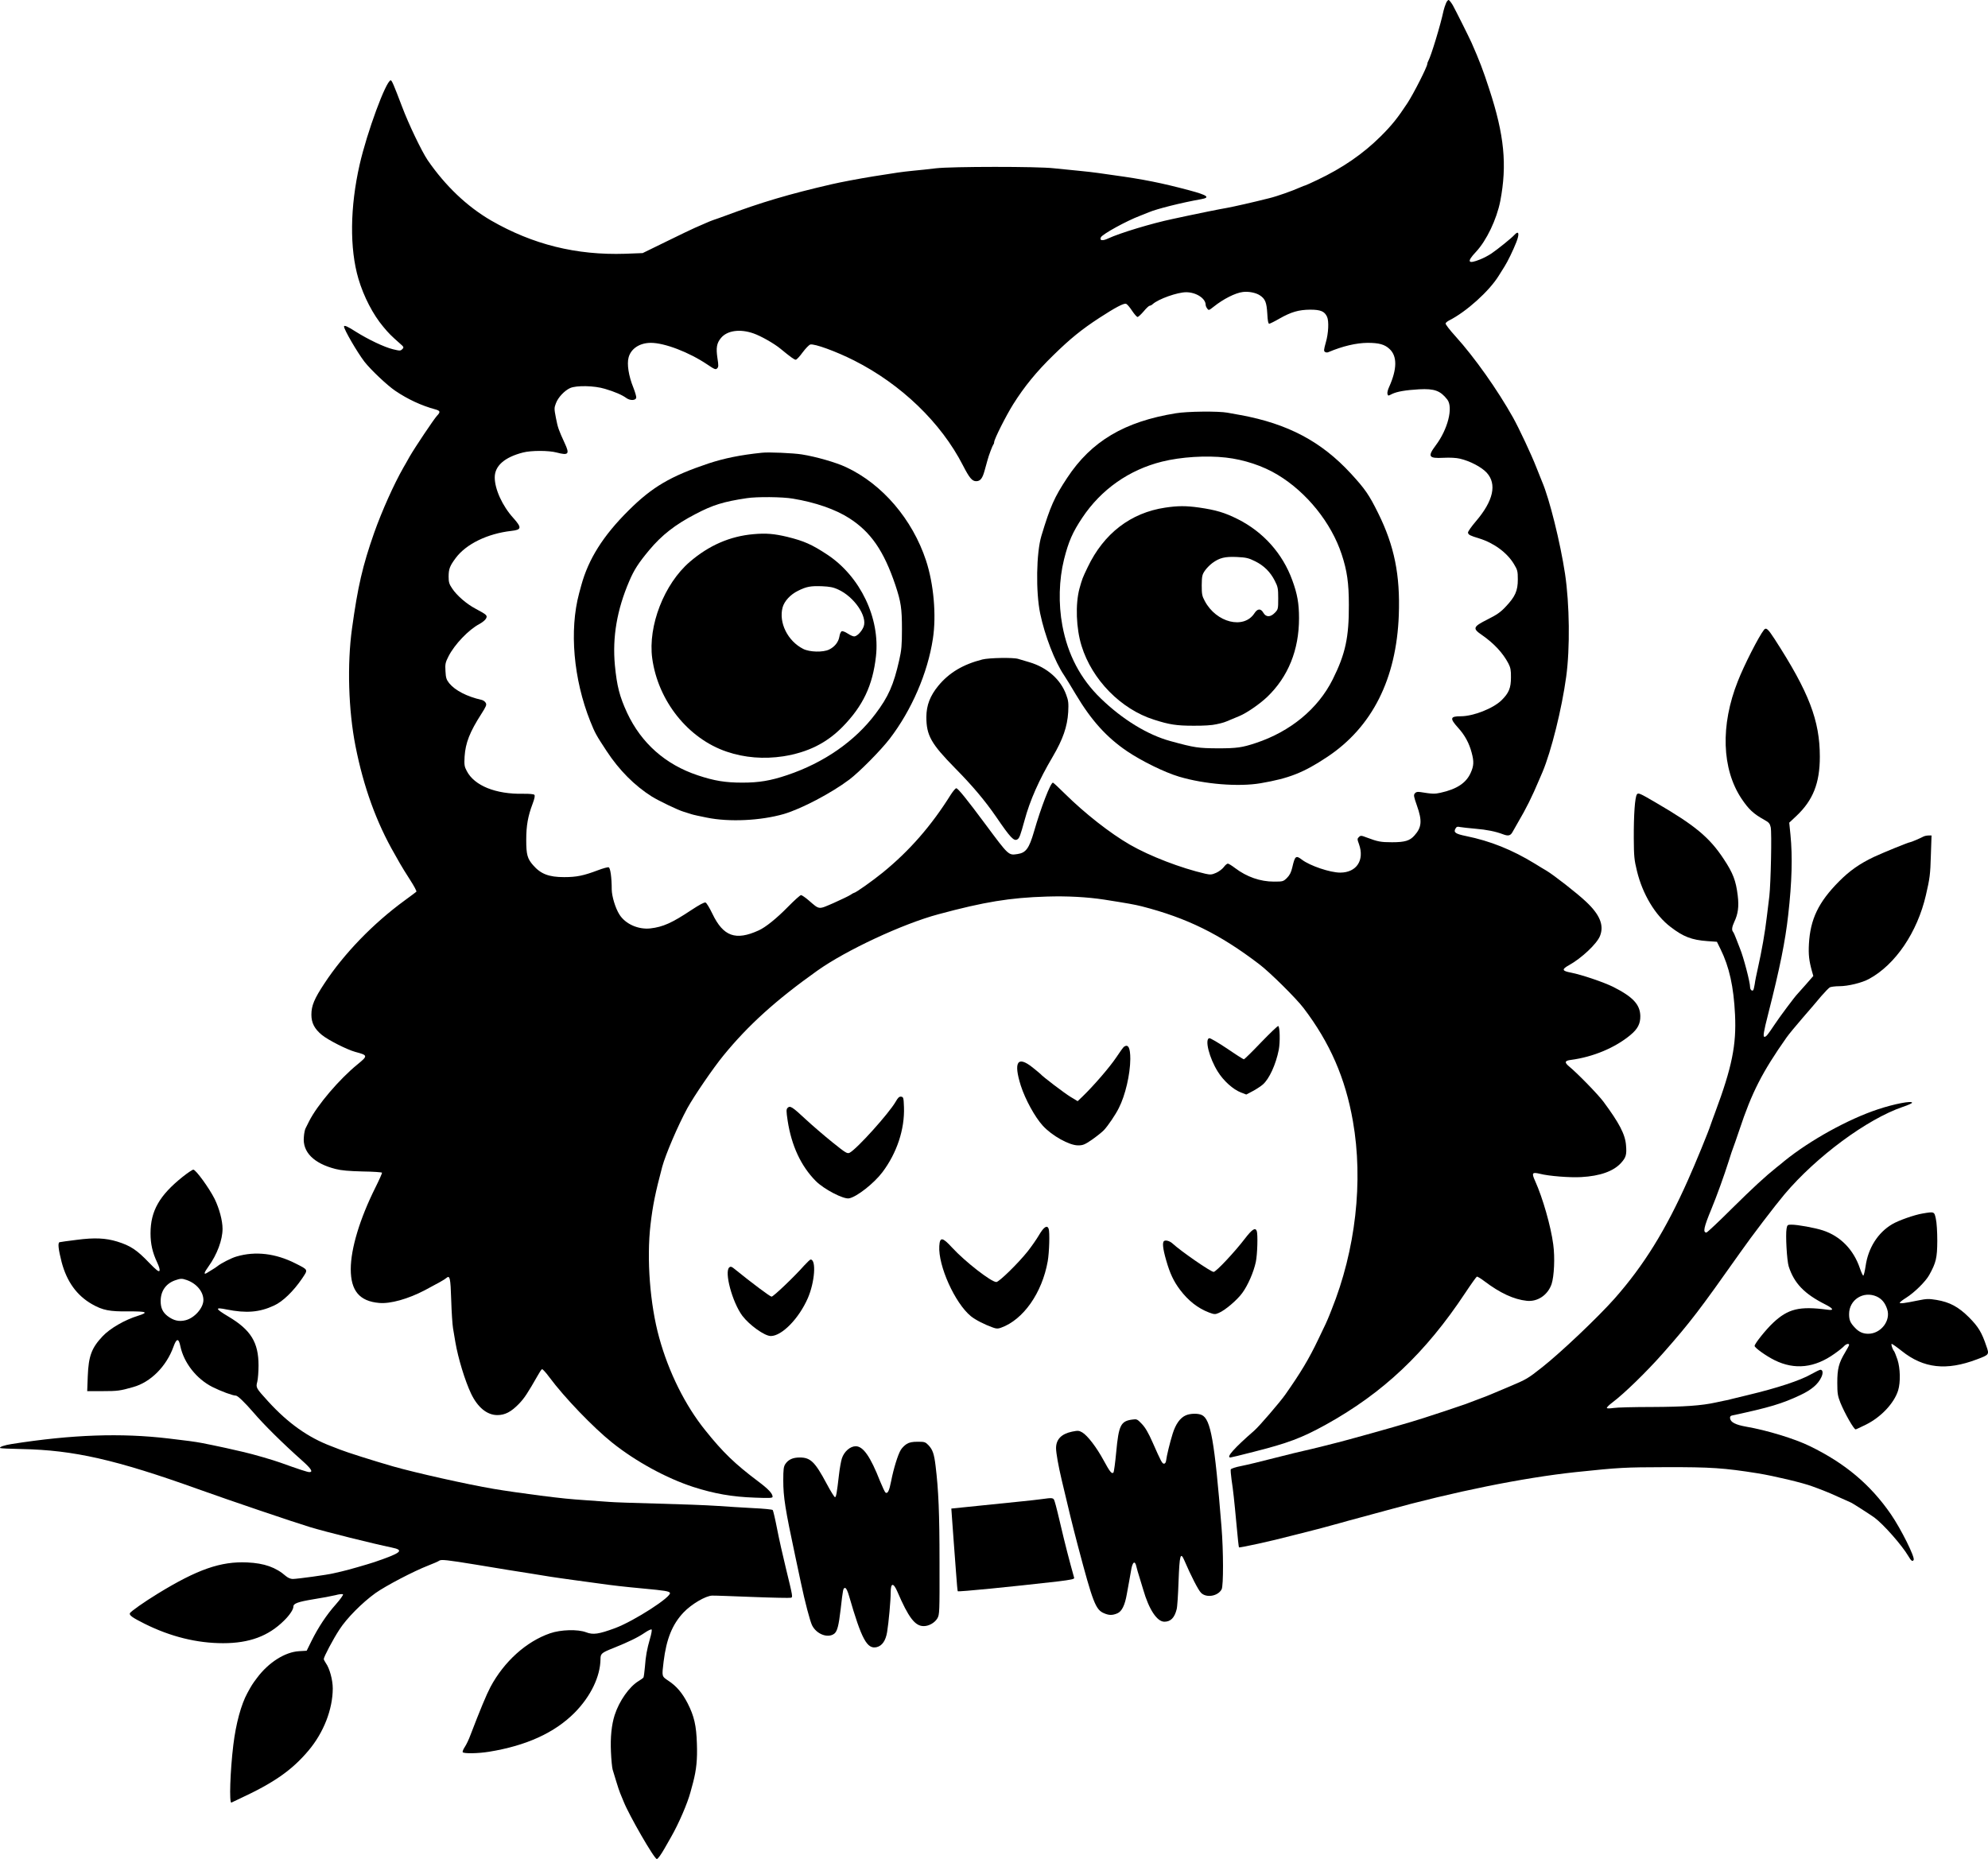
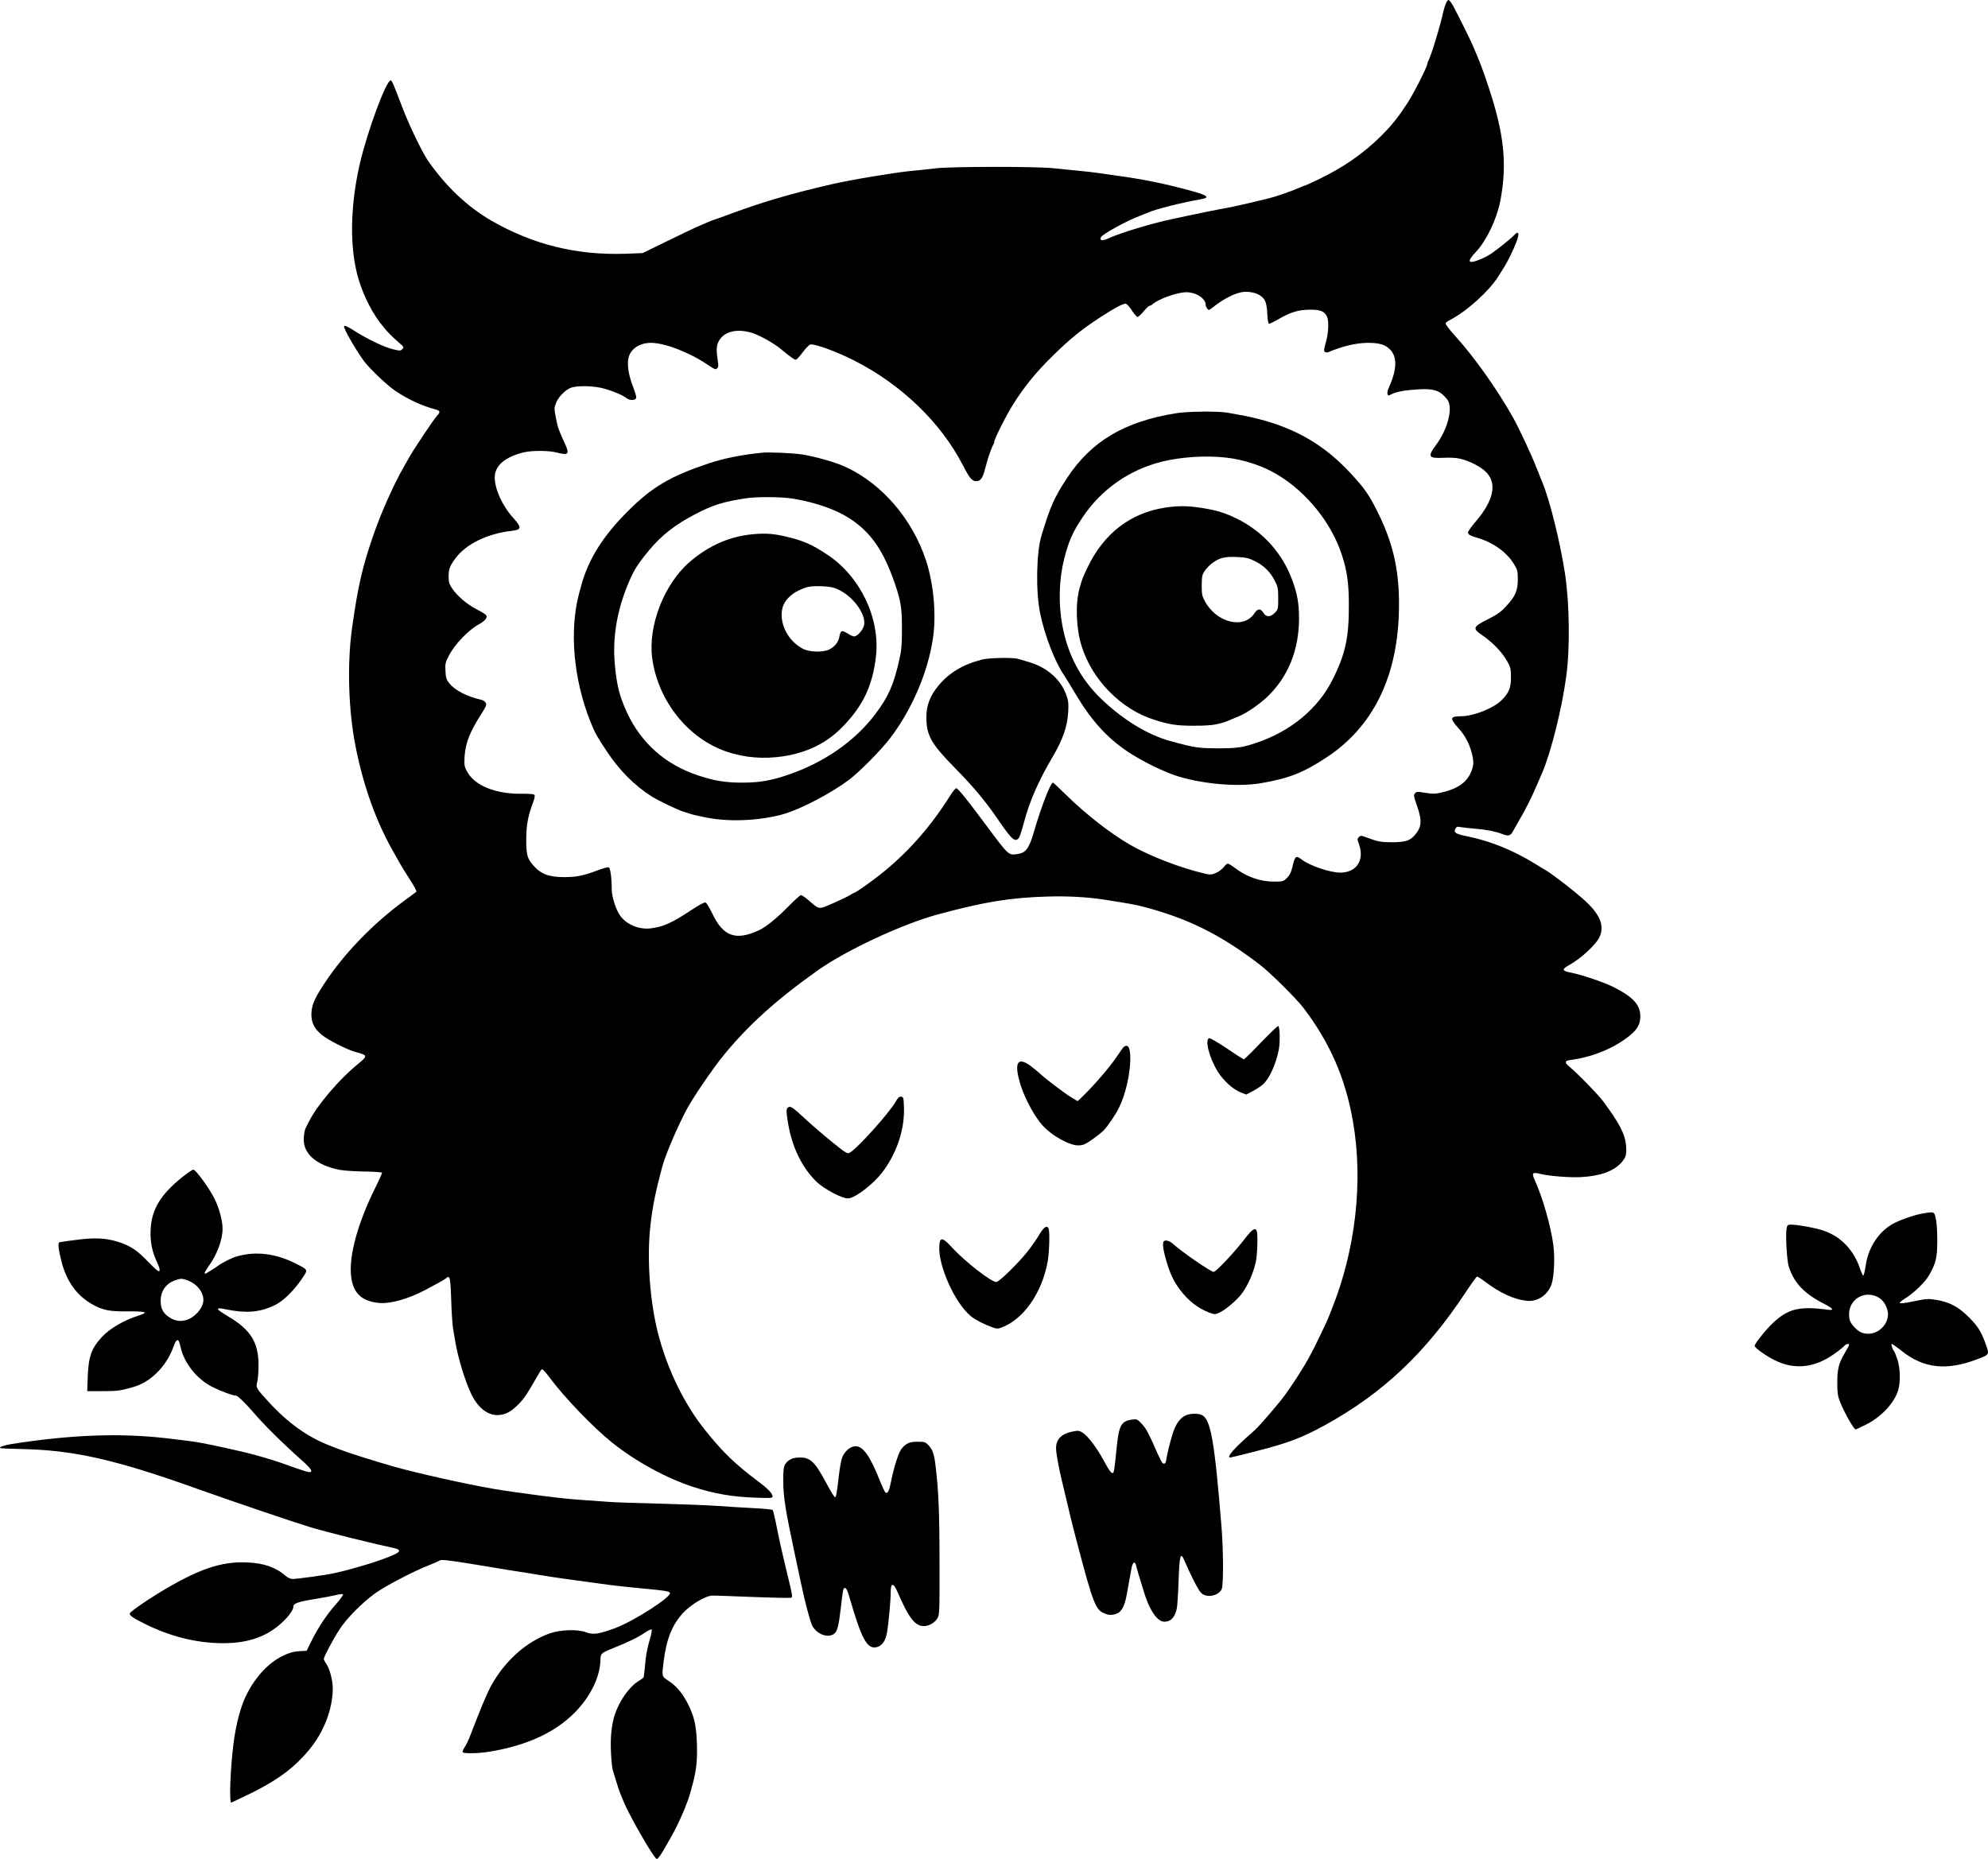
<svg xmlns="http://www.w3.org/2000/svg" version="1.0" width="1767.309pt" height="1652.819pt" viewBox="0 0 1767.309 1652.819" preserveAspectRatio="xMidYMid meet">
  <g transform="translate(-116.179,1818.819) scale(0.1,-0.1)" fill="#000000" stroke="none">
    <path d="M14016 18158 c-8 -19 -17 -47 -21 -64 -27 -128 -111 -403 -135 -446 -6 -10 -10 -23 -10 -29 0 -24 -121 -263 -176 -347 -86 -131 -139 -198 -239 -297 -156 -155 -341 -282 -561 -386 -56 -27 -105 -49 -108 -49 -4 0 -25 -9 -49 -19 -64 -29 -205 -79 -272 -95 -146 -37 -315 -75 -375 -86 -61 -10 -271 -53 -350 -70 -19 -4 -80 -17 -135 -29 -186 -39 -469 -125 -572 -173 -50 -24 -79 -19 -64 11 16 29 227 145 346 190 33 13 69 27 80 32 70 30 289 85 464 116 85 15 60 35 -104 79 -244 65 -407 98 -670 134 -44 6 -107 15 -140 20 -33 5 -112 14 -175 20 -63 6 -162 16 -220 22 -142 17 -910 16 -1047 0 -57 -7 -149 -17 -205 -22 -106 -11 -134 -15 -353 -50 -129 -21 -293 -52 -370 -70 -381 -88 -626 -161 -945 -280 -47 -17 -96 -35 -110 -39 -14 -5 -47 -18 -75 -31 -27 -12 -66 -29 -85 -37 -19 -8 -132 -62 -250 -120 l-215 -105 -155 -6 c-436 -14 -821 82 -1193 296 -213 124 -406 307 -564 537 -53 79 -168 318 -227 475 -73 192 -91 235 -101 234 -42 -4 -211 -463 -276 -749 -86 -378 -90 -746 -11 -1015 47 -159 130 -319 221 -427 48 -58 69 -79 146 -147 38 -33 39 -36 23 -52 -16 -16 -21 -16 -83 -1 -78 19 -220 87 -330 156 -71 46 -105 61 -105 46 0 -27 117 -228 181 -312 56 -72 203 -211 274 -259 112 -76 235 -133 358 -166 43 -12 46 -23 13 -57 -29 -32 -195 -280 -243 -363 -19 -35 -44 -78 -55 -97 -85 -149 -190 -383 -260 -580 -103 -294 -145 -475 -197 -851 -44 -318 -32 -726 31 -1045 71 -361 186 -680 348 -960 12 -22 34 -60 48 -85 14 -25 54 -90 89 -144 35 -54 61 -102 56 -106 -4 -4 -51 -39 -103 -77 -281 -205 -540 -473 -714 -738 -90 -136 -116 -198 -116 -278 0 -73 27 -126 94 -181 57 -46 223 -130 296 -150 113 -30 114 -34 20 -111 -162 -132 -357 -361 -430 -505 -12 -25 -27 -54 -32 -64 -6 -11 -13 -45 -15 -77 -13 -133 88 -235 282 -284 50 -13 118 -19 240 -22 93 -1 171 -7 173 -11 1 -5 -25 -64 -58 -130 -140 -280 -220 -546 -220 -728 0 -192 78 -285 253 -300 98 -9 257 35 407 114 117 62 175 94 190 108 31 27 37 1 43 -196 3 -107 11 -220 16 -250 5 -30 15 -86 21 -125 25 -145 85 -341 139 -456 59 -124 143 -192 234 -192 69 0 123 29 192 100 49 51 77 94 169 255 14 26 30 50 36 53 5 3 35 -30 66 -72 131 -177 388 -445 558 -581 209 -167 481 -316 721 -394 187 -60 345 -88 548 -95 131 -5 157 -4 157 8 0 28 -37 68 -125 134 -209 157 -316 260 -472 455 -179 221 -327 519 -411 825 -82 295 -113 702 -77 1007 20 170 42 279 104 513 30 110 138 363 223 520 60 109 230 358 322 470 219 268 465 491 832 752 255 182 761 418 1079 503 408 110 635 147 961 157 183 6 361 -4 512 -27 215 -34 266 -43 335 -60 400 -103 692 -246 1044 -515 93 -70 330 -305 394 -390 234 -308 371 -622 438 -1005 94 -534 24 -1146 -190 -1677 -5 -13 -13 -34 -19 -48 -22 -54 -31 -75 -99 -215 -84 -176 -157 -297 -294 -492 -48 -68 -232 -282 -275 -319 -179 -156 -253 -239 -212 -239 5 0 97 22 205 50 308 78 427 123 640 240 512 283 889 639 1244 1175 51 77 97 141 102 143 4 2 35 -16 66 -40 140 -106 263 -163 378 -175 96 -10 186 51 220 148 23 70 31 236 15 353 -21 161 -94 416 -161 564 -33 73 -27 81 44 64 77 -20 267 -35 365 -29 168 9 288 52 355 126 44 49 51 74 44 156 -7 98 -61 200 -202 390 -49 65 -229 250 -302 310 -46 38 -42 53 15 60 196 26 393 108 529 222 64 53 88 100 87 168 -2 102 -65 170 -241 259 -85 42 -279 108 -376 127 -80 15 -84 29 -17 66 112 62 250 192 276 261 37 94 -2 189 -125 304 -78 74 -286 236 -351 275 -19 11 -66 39 -104 63 -201 123 -395 201 -611 245 -93 19 -113 32 -95 65 10 18 17 21 43 15 18 -3 79 -10 137 -15 98 -8 177 -24 243 -49 47 -18 67 -13 85 20 9 17 32 56 50 88 68 115 123 224 188 379 8 17 20 47 28 65 78 185 172 562 211 848 35 254 30 645 -10 914 -42 279 -139 669 -204 820 -5 11 -28 70 -52 130 -42 108 -151 341 -206 440 -139 248 -342 535 -511 722 -52 57 -92 109 -89 116 2 7 17 19 33 27 152 77 355 260 439 396 17 26 40 64 52 83 27 42 77 145 104 214 31 78 23 110 -17 66 -25 -28 -148 -127 -204 -165 -25 -17 -69 -40 -99 -52 -111 -45 -123 -23 -38 67 94 100 184 289 216 451 62 323 36 588 -98 996 -54 167 -89 258 -158 414 -24 53 -137 279 -165 330 -14 24 -31 46 -37 48 -6 2 -18 -12 -25 -30z m-1655 -2595 c49 -32 61 -63 67 -165 3 -60 8 -88 17 -88 6 0 47 20 90 45 106 60 171 79 275 80 92 0 127 -15 149 -63 18 -38 13 -148 -11 -229 -18 -64 -19 -76 -7 -84 8 -5 21 -6 29 -2 128 54 248 82 349 83 102 0 153 -14 196 -55 69 -64 67 -179 -4 -337 -12 -25 -18 -53 -15 -62 7 -19 4 -19 42 0 44 21 120 34 240 41 136 7 188 -12 250 -91 54 -70 5 -265 -103 -408 -74 -99 -63 -117 69 -110 57 3 115 0 147 -8 87 -20 191 -74 237 -124 93 -101 60 -251 -96 -433 -40 -47 -72 -92 -70 -101 4 -19 18 -26 100 -51 130 -40 248 -127 308 -227 32 -53 35 -64 35 -138 0 -100 -23 -152 -106 -240 -45 -49 -79 -73 -163 -115 -131 -66 -136 -80 -48 -140 107 -75 184 -158 233 -251 19 -37 24 -60 23 -125 0 -94 -19 -139 -84 -203 -75 -73 -251 -142 -362 -142 -95 0 -100 -18 -24 -102 60 -66 99 -138 121 -223 21 -78 19 -116 -9 -178 -40 -90 -123 -145 -268 -177 -52 -12 -74 -11 -179 6 -26 4 -39 1 -49 -11 -13 -15 -10 -29 18 -109 48 -135 43 -194 -22 -266 -41 -47 -86 -60 -199 -60 -101 0 -126 5 -225 42 -49 19 -55 19 -70 4 -15 -14 -15 -20 1 -63 51 -143 -22 -253 -167 -253 -90 0 -269 61 -339 114 -55 42 -63 36 -87 -68 -10 -43 -23 -69 -47 -93 -33 -32 -36 -33 -117 -33 -121 0 -241 42 -344 120 -29 22 -58 40 -65 40 -7 0 -24 -14 -36 -31 -13 -17 -43 -40 -68 -51 -39 -17 -51 -18 -96 -8 -217 50 -493 156 -670 258 -177 102 -403 280 -576 451 -56 56 -105 101 -109 101 -21 0 -107 -223 -168 -435 -44 -151 -72 -189 -147 -200 -80 -12 -77 -15 -285 265 -165 222 -244 320 -259 320 -7 0 -29 -26 -49 -57 -173 -277 -367 -499 -604 -692 -91 -74 -242 -181 -256 -181 -3 0 -18 -8 -32 -18 -15 -10 -82 -42 -149 -72 -139 -60 -123 -62 -223 24 -29 25 -60 46 -67 46 -8 0 -60 -47 -116 -104 -101 -103 -200 -183 -261 -210 -204 -93 -314 -54 -411 148 -25 52 -52 97 -61 100 -11 4 -55 -20 -128 -68 -170 -113 -250 -149 -362 -162 -109 -12 -224 40 -276 124 -36 57 -67 161 -68 222 0 105 -12 192 -27 197 -8 3 -51 -9 -96 -26 -127 -48 -189 -61 -300 -61 -137 0 -208 28 -276 106 -51 58 -61 94 -61 225 0 127 15 211 57 322 18 48 22 72 15 79 -6 6 -48 10 -99 9 -244 -5 -435 72 -502 203 -21 39 -23 55 -19 128 8 121 45 217 149 379 42 66 49 81 39 98 -6 12 -23 24 -38 27 -129 29 -235 84 -287 148 -25 32 -30 48 -33 107 -4 63 -1 77 27 132 54 106 179 237 276 288 24 13 50 34 57 47 15 28 9 34 -92 88 -80 42 -168 118 -209 181 -26 38 -31 56 -31 104 0 69 11 96 63 166 93 125 283 217 494 241 93 10 95 29 18 115 -97 107 -165 256 -165 361 0 102 87 179 251 221 73 19 228 19 299 0 106 -28 118 -15 72 83 -55 120 -61 137 -78 224 -16 82 -16 90 0 131 19 52 76 112 126 135 56 25 216 22 310 -7 85 -25 153 -54 192 -83 33 -23 81 -21 86 4 2 9 -10 50 -26 91 -42 103 -58 209 -42 267 21 79 99 130 198 130 122 0 339 -83 501 -192 65 -44 75 -48 88 -35 13 12 13 26 3 90 -14 93 -7 134 31 180 55 67 169 83 289 41 66 -23 183 -89 241 -137 90 -74 122 -97 135 -97 8 0 35 29 61 65 27 36 57 67 68 70 35 10 230 -61 390 -142 418 -211 773 -553 967 -932 58 -113 82 -141 118 -141 37 0 56 25 75 95 9 33 20 74 25 90 12 46 46 134 53 142 4 3 7 13 7 21 0 25 105 234 169 336 98 156 207 290 357 436 149 146 251 229 409 332 140 91 218 133 238 125 9 -3 33 -31 53 -62 20 -30 42 -55 49 -55 6 0 31 23 54 50 23 28 47 50 53 50 6 0 19 6 27 14 51 46 220 106 298 106 88 0 173 -55 173 -112 0 -8 6 -23 14 -33 13 -18 15 -17 57 16 86 69 193 123 259 131 50 7 116 -6 151 -29z" />
    <path d="M11615 14514 c-457 -74 -751 -248 -966 -574 -115 -174 -150 -254 -229 -515 -46 -151 -51 -501 -11 -692 41 -197 131 -429 212 -548 15 -22 61 -97 103 -168 140 -235 275 -384 459 -509 130 -87 330 -186 461 -225 224 -67 529 -92 726 -58 252 43 381 94 590 233 400 265 616 694 637 1262 13 357 -40 616 -183 905 -81 164 -117 216 -244 354 -262 284 -560 442 -980 519 -30 6 -82 15 -116 21 -80 15 -359 12 -459 -5z m445 -394 c161 -18 330 -74 460 -153 258 -155 477 -427 569 -707 48 -145 64 -255 64 -450 1 -288 -30 -435 -144 -663 -130 -260 -375 -463 -684 -565 -120 -40 -168 -47 -335 -47 -175 1 -207 5 -422 64 -203 55 -427 192 -621 380 -180 174 -293 389 -341 648 -36 193 -30 407 15 588 40 159 76 241 162 370 168 252 416 426 709 499 169 42 392 56 568 36z" />
    <path d="M11520 13675 c-307 -46 -546 -230 -689 -530 -48 -100 -48 -102 -73 -190 -37 -138 -30 -353 19 -510 93 -300 349 -562 643 -655 136 -44 202 -54 350 -54 88 -1 169 4 205 13 61 13 73 17 135 44 19 8 52 22 72 30 64 27 179 106 246 170 186 179 282 417 282 698 0 132 -15 217 -60 339 -86 237 -258 429 -485 543 -116 58 -193 81 -345 103 -114 16 -187 16 -300 -1z m798 -476 c80 -39 137 -96 177 -175 27 -53 30 -68 30 -156 0 -94 -1 -98 -30 -128 -39 -40 -78 -41 -102 0 -23 40 -52 39 -80 -5 -94 -144 -339 -83 -441 110 -24 44 -27 61 -27 140 1 80 4 94 27 128 14 21 44 52 67 69 64 47 112 59 220 54 80 -4 103 -9 159 -37z" />
    <path d="M7935 14163 c-193 -20 -334 -49 -477 -96 -336 -113 -498 -208 -708 -417 -226 -224 -357 -432 -421 -667 -5 -18 -14 -50 -19 -70 -88 -329 -50 -763 99 -1137 43 -107 52 -123 146 -266 111 -169 248 -307 402 -404 67 -41 234 -121 283 -135 25 -8 56 -17 70 -22 14 -5 75 -18 135 -30 201 -41 480 -27 685 32 156 46 421 185 582 306 88 66 281 261 359 363 195 254 338 585 384 889 32 207 8 486 -61 696 -121 366 -387 678 -709 829 -91 43 -269 94 -395 114 -75 12 -296 22 -355 15z m275 -408 c200 -33 378 -95 500 -173 193 -123 309 -291 412 -597 49 -148 58 -205 58 -390 0 -143 -4 -187 -24 -275 -50 -222 -97 -327 -211 -478 -183 -244 -460 -436 -785 -545 -148 -50 -251 -67 -399 -67 -151 0 -249 16 -396 65 -286 95 -501 284 -628 555 -67 145 -91 237 -109 424 -23 249 18 492 128 748 42 99 82 161 177 275 112 134 231 227 410 320 156 82 250 111 457 142 90 14 318 12 410 -4z" />
    <path d="M7860 13439 c-208 -18 -395 -99 -566 -246 -228 -196 -373 -569 -334 -858 52 -379 319 -714 663 -830 159 -54 330 -67 502 -41 219 35 384 117 527 262 181 185 268 367 297 627 38 338 -138 708 -431 903 -138 91 -207 122 -357 159 -117 28 -189 34 -301 24z m753 -492 c143 -65 262 -240 226 -331 -17 -43 -59 -86 -84 -86 -11 0 -37 12 -58 26 -21 14 -45 23 -52 20 -8 -3 -18 -24 -21 -47 -8 -49 -42 -92 -92 -116 -54 -26 -173 -23 -230 6 -138 70 -219 234 -183 369 16 57 70 115 138 148 74 37 112 44 214 40 67 -3 99 -9 142 -29z" />
    <path d="M9895 12325 c-172 -44 -295 -117 -391 -233 -74 -90 -106 -174 -107 -277 0 -165 41 -238 256 -457 155 -157 266 -289 365 -433 127 -186 158 -219 189 -199 17 11 25 31 63 169 48 178 129 360 250 565 91 155 130 267 138 397 4 80 2 102 -18 155 -49 135 -168 241 -325 288 -38 11 -84 25 -101 30 -43 14 -259 10 -319 -5z" />
-     <path d="M16843 12588 c-46 -58 -177 -315 -232 -456 -156 -392 -143 -781 33 -1045 64 -95 105 -134 206 -190 37 -20 46 -32 53 -63 11 -48 1 -497 -12 -614 -6 -47 -16 -128 -22 -180 -16 -139 -46 -309 -80 -460 -12 -52 -25 -116 -28 -142 -4 -26 -10 -50 -14 -54 -10 -10 -27 6 -27 27 0 45 -59 270 -90 344 -4 11 -18 47 -31 80 -12 33 -26 64 -31 69 -13 16 -9 44 11 87 34 71 43 137 31 235 -16 133 -42 200 -124 324 -127 193 -255 299 -600 500 -145 85 -160 92 -172 76 -18 -25 -29 -182 -28 -391 1 -160 4 -192 28 -290 50 -207 163 -395 299 -498 113 -87 188 -116 327 -126 l85 -6 32 -65 c78 -158 117 -334 129 -583 13 -269 -27 -467 -176 -867 -18 -47 -35 -96 -40 -110 -18 -58 -136 -346 -203 -495 -198 -445 -392 -757 -650 -1050 -148 -167 -471 -474 -642 -610 -133 -105 -140 -109 -296 -175 -79 -33 -153 -64 -164 -69 -11 -5 -56 -23 -100 -39 -44 -17 -100 -38 -124 -47 -25 -9 -106 -36 -180 -61 -75 -24 -163 -53 -196 -64 -103 -34 -400 -119 -665 -191 -94 -26 -342 -88 -395 -99 -22 -4 -138 -33 -257 -63 -119 -31 -256 -64 -303 -73 -48 -9 -89 -23 -92 -30 -2 -6 1 -47 7 -90 15 -100 23 -172 45 -409 9 -104 19 -192 21 -194 5 -6 305 60 454 100 63 16 133 34 155 39 35 8 215 56 300 80 17 5 95 27 175 48 80 22 181 49 225 61 599 166 1217 291 1685 341 391 41 432 43 800 44 402 1 519 -7 820 -55 142 -23 400 -84 484 -116 22 -8 66 -24 96 -36 30 -11 97 -40 149 -64 51 -23 95 -43 96 -43 6 0 171 -106 210 -134 81 -60 245 -246 302 -343 25 -43 37 -51 47 -34 14 22 -112 275 -202 406 -182 264 -408 454 -721 606 -134 66 -385 142 -566 173 -95 17 -138 39 -143 74 -2 15 3 23 20 26 328 70 442 104 605 181 98 46 157 96 186 158 18 37 14 67 -8 67 -7 0 -43 -18 -81 -39 -97 -56 -304 -124 -564 -186 -58 -14 -121 -29 -140 -34 -19 -6 -51 -13 -70 -16 -19 -4 -53 -11 -75 -16 -126 -28 -285 -39 -565 -40 -162 0 -317 -4 -345 -9 -27 -4 -54 -5 -58 -1 -4 5 18 27 50 51 104 78 303 272 447 435 244 276 327 386 690 900 100 143 308 415 392 515 283 335 733 668 1051 777 46 15 83 32 83 37 0 20 -158 -10 -305 -59 -263 -87 -603 -275 -830 -459 -27 -23 -58 -48 -69 -56 -99 -79 -214 -185 -397 -366 -118 -118 -221 -214 -227 -214 -33 0 -24 45 44 209 46 111 114 299 154 426 17 55 35 109 40 120 5 11 29 82 55 158 110 332 203 514 419 821 19 27 83 105 143 174 59 68 134 155 165 193 32 37 67 73 77 79 11 5 49 10 84 10 77 0 202 30 265 65 234 127 429 415 505 745 35 151 39 183 44 353 l6 177 -27 0 c-14 0 -34 -4 -44 -9 -32 -17 -112 -51 -120 -51 -13 0 -231 -89 -320 -130 -127 -60 -218 -124 -313 -220 -181 -183 -254 -334 -266 -555 -5 -95 1 -148 27 -242 l12 -42 -68 -78 c-38 -43 -71 -80 -74 -83 -22 -22 -157 -202 -205 -275 -58 -87 -72 -105 -87 -105 -15 0 -8 43 33 204 104 408 152 647 178 881 33 289 39 519 20 710 l-11 109 64 60 c147 139 208 291 208 526 0 322 -96 573 -403 1048 -59 91 -75 104 -94 80z" />
    <path d="M12372 8920 c-79 -83 -148 -150 -152 -150 -5 0 -73 43 -150 96 -78 52 -149 94 -158 92 -42 -9 0 -176 75 -296 51 -83 137 -160 207 -187 l47 -18 55 29 c31 16 72 43 92 60 57 49 116 178 142 309 13 68 10 207 -5 211 -5 2 -74 -64 -153 -146z" />
    <path d="M11154 8882 c-6 -4 -38 -48 -71 -98 -58 -86 -197 -247 -296 -343 l-45 -43 -63 38 c-53 32 -252 183 -269 205 -3 3 -34 29 -69 57 -134 107 -171 49 -104 -163 39 -121 126 -280 195 -355 81 -89 235 -175 313 -175 44 0 59 6 125 51 41 29 89 67 106 85 37 40 103 137 132 196 58 113 101 300 102 436 0 100 -18 135 -56 109z" />
    <path d="M9124 8393 c-60 -104 -343 -418 -408 -453 -22 -11 -33 -5 -156 94 -73 59 -179 150 -237 204 -118 110 -137 122 -159 101 -13 -14 -13 -27 0 -115 34 -221 118 -403 250 -536 71 -72 247 -164 296 -154 69 13 222 134 296 232 129 171 199 382 192 579 -3 84 -5 90 -25 93 -17 2 -28 -8 -49 -45z" />
    <path d="M2785 7725 c-206 -165 -285 -303 -285 -502 0 -94 17 -170 59 -259 18 -39 26 -66 20 -75 -6 -10 -29 8 -91 72 -110 115 -166 152 -285 189 -102 31 -201 36 -360 15 -76 -9 -144 -19 -152 -21 -17 -5 -10 -65 19 -178 46 -173 135 -296 270 -373 95 -54 156 -66 323 -64 163 1 184 -8 86 -39 -118 -36 -249 -112 -315 -182 -98 -104 -125 -176 -132 -355 l-5 -133 138 0 c132 0 155 3 270 36 156 43 296 184 359 359 27 76 46 78 61 5 31 -148 143 -291 285 -363 78 -39 181 -77 209 -77 16 0 79 -61 156 -150 92 -108 260 -274 433 -428 81 -72 99 -102 64 -102 -17 0 -102 28 -257 84 -70 25 -239 74 -325 94 -126 29 -209 48 -275 61 -27 5 -72 14 -100 20 -51 10 -145 23 -295 40 -422 50 -858 35 -1393 -49 -66 -10 -114 -27 -104 -36 3 -3 90 -7 193 -9 461 -9 836 -94 1569 -357 276 -99 851 -294 990 -336 144 -44 567 -149 727 -182 118 -24 91 -47 -152 -130 -60 -20 -247 -74 -295 -84 -16 -4 -48 -11 -70 -16 -52 -13 -321 -50 -361 -50 -19 0 -42 10 -60 25 -90 79 -193 115 -344 122 -236 11 -444 -62 -795 -277 -121 -74 -243 -160 -249 -175 -6 -18 23 -39 131 -93 230 -115 466 -173 698 -173 234 0 403 63 542 201 50 49 83 99 83 125 0 27 42 42 175 64 77 12 166 29 199 37 32 9 62 12 67 7 4 -4 -24 -44 -63 -88 -84 -94 -158 -207 -217 -326 l-43 -87 -67 -4 c-125 -7 -272 -100 -374 -237 -41 -54 -49 -67 -86 -135 -55 -100 -102 -271 -125 -461 -28 -231 -38 -523 -17 -513 3 2 38 18 76 36 304 141 462 252 609 426 135 160 215 366 216 552 0 76 -28 179 -61 225 -10 15 -19 32 -19 37 0 19 83 177 139 262 64 100 202 239 320 324 90 64 337 194 471 246 47 18 90 37 97 43 17 12 71 6 328 -36 121 -20 249 -41 285 -47 36 -6 121 -19 190 -30 69 -11 152 -24 185 -30 33 -5 128 -19 210 -30 83 -11 182 -25 220 -30 119 -17 223 -29 395 -45 194 -18 228 -24 237 -38 20 -33 -318 -251 -487 -314 -147 -54 -195 -61 -258 -37 -73 28 -225 24 -320 -9 -212 -73 -409 -251 -530 -477 -35 -66 -92 -203 -179 -430 -13 -36 -35 -82 -49 -103 -14 -21 -22 -42 -19 -47 9 -14 137 -12 235 4 332 54 583 169 760 347 143 145 228 321 230 476 0 50 9 57 120 101 127 51 212 92 272 133 32 22 60 35 63 29 3 -5 -3 -40 -14 -77 -29 -101 -39 -159 -46 -254 -4 -47 -10 -90 -13 -95 -4 -6 -24 -20 -44 -32 -83 -51 -171 -176 -212 -302 -28 -88 -39 -198 -33 -328 3 -70 10 -140 15 -157 5 -16 20 -64 32 -105 12 -41 28 -88 35 -105 7 -16 21 -50 31 -75 47 -119 272 -510 295 -510 9 0 37 39 69 95 13 22 38 67 57 100 69 120 147 302 173 400 5 17 15 55 23 85 30 115 39 207 34 346 -5 160 -24 244 -82 358 -48 93 -99 153 -170 200 -62 42 -60 36 -44 171 25 202 77 331 177 437 69 73 197 149 255 150 18 1 179 -5 359 -12 179 -7 333 -10 341 -7 17 6 18 4 -46 267 -25 102 -60 257 -77 345 -17 88 -35 164 -39 168 -5 5 -85 13 -177 17 -93 5 -239 14 -324 20 -85 6 -321 15 -525 20 -203 5 -395 12 -425 15 -30 2 -125 9 -210 15 -145 10 -205 16 -405 41 -127 16 -328 45 -415 60 -236 40 -691 142 -895 200 -177 51 -413 126 -470 149 -11 4 -47 18 -80 31 -204 77 -383 204 -559 397 -110 121 -111 123 -97 176 6 25 11 89 11 144 0 205 -68 316 -268 435 -119 71 -123 85 -16 63 174 -35 292 -26 422 35 76 34 172 127 247 237 57 85 60 78 -56 137 -177 90 -357 111 -524 62 -44 -12 -138 -60 -170 -86 -11 -9 -31 -22 -45 -30 -14 -8 -35 -21 -47 -29 -33 -21 -29 0 12 56 77 107 125 237 125 335 0 74 -29 180 -70 265 -48 96 -168 262 -190 261 -8 0 -51 -29 -95 -64z m36 -917 c87 -30 149 -103 149 -178 0 -71 -80 -161 -160 -180 -57 -14 -105 -3 -158 37 -43 33 -62 72 -62 133 0 89 45 154 125 184 50 18 64 19 106 4z" />
    <path d="M18252 7399 c-72 -12 -212 -61 -269 -95 -126 -74 -213 -210 -236 -371 -7 -48 -17 -87 -21 -86 -5 1 -18 30 -30 65 -56 166 -173 286 -329 337 -70 23 -224 51 -279 51 -35 0 -38 -2 -44 -36 -10 -56 3 -284 19 -335 49 -151 139 -244 325 -338 73 -37 81 -56 20 -47 -249 33 -350 9 -484 -117 -62 -58 -164 -185 -164 -205 0 -16 101 -89 178 -127 178 -88 356 -69 533 58 36 25 73 55 83 66 19 21 46 28 46 12 0 -5 -16 -34 -35 -66 -57 -95 -70 -146 -70 -270 0 -97 4 -118 28 -179 39 -95 119 -236 135 -236 4 0 43 18 87 40 137 66 256 193 291 307 22 72 19 196 -6 273 -12 36 -26 70 -30 75 -15 18 -30 65 -21 65 5 0 45 -28 89 -63 194 -155 397 -177 667 -75 112 42 112 43 85 119 -41 122 -71 171 -154 255 -95 94 -171 135 -289 155 -68 11 -87 11 -165 -5 -116 -24 -162 -30 -162 -20 1 5 26 25 57 44 73 46 172 143 205 202 61 110 71 152 72 303 0 79 -5 165 -13 198 -14 64 -13 64 -119 46z m-406 -738 c45 -21 75 -57 93 -114 33 -101 -57 -217 -169 -217 -48 0 -85 17 -121 57 -39 41 -49 66 -49 118 0 128 128 209 246 156z" />
    <path d="M10400 7210 c-22 -38 -68 -104 -102 -147 -85 -107 -255 -273 -279 -273 -45 0 -278 181 -393 306 -86 94 -109 97 -114 14 -11 -175 139 -508 281 -624 41 -33 121 -74 197 -101 30 -11 45 -11 71 -1 198 71 365 309 415 591 14 81 19 260 8 289 -13 35 -43 16 -84 -54z" />
    <path d="M12229 7176 c-89 -117 -257 -296 -278 -296 -25 0 -289 182 -366 253 -23 21 -59 32 -74 22 -18 -11 -12 -68 18 -172 33 -116 66 -186 123 -262 74 -98 159 -164 258 -202 46 -17 54 -18 86 -4 56 23 163 114 209 177 50 68 101 184 121 277 14 67 19 246 8 275 -13 34 -42 14 -105 -68z" />
-     <path d="M8312 6938 c-92 -104 -275 -278 -291 -278 -13 0 -172 119 -329 246 -26 22 -35 24 -47 14 -46 -39 27 -310 116 -430 63 -83 198 -180 253 -180 98 0 249 154 329 336 62 142 77 344 25 344 -5 0 -30 -24 -56 -52z" />
    <path d="M11704 5605 c-51 -22 -90 -77 -117 -162 -25 -80 -54 -199 -59 -243 -2 -14 -9 -25 -18 -25 -17 0 -26 18 -102 190 -37 84 -65 132 -95 163 -41 43 -44 45 -87 39 -101 -14 -119 -51 -141 -287 -9 -96 -20 -179 -25 -184 -15 -15 -32 7 -89 112 -62 114 -141 217 -188 245 -29 17 -39 17 -90 7 -96 -20 -143 -69 -143 -147 0 -43 21 -159 49 -278 64 -273 96 -403 145 -590 134 -507 158 -569 233 -600 44 -19 74 -19 117 -1 41 17 68 73 85 171 7 39 16 90 21 115 5 25 12 65 16 90 12 83 36 101 49 37 4 -17 15 -57 25 -87 9 -30 25 -82 35 -115 51 -177 123 -285 188 -285 55 0 90 34 109 110 6 19 13 131 17 248 9 238 17 267 52 186 57 -133 123 -262 147 -286 46 -49 151 -32 184 30 17 32 16 345 -1 553 -62 769 -96 961 -176 997 -34 16 -102 14 -141 -3z" />
    <path d="M9222 5350 c-18 -11 -41 -34 -52 -52 -26 -42 -65 -169 -86 -278 -17 -87 -31 -115 -50 -102 -6 4 -27 49 -48 100 -87 222 -151 312 -217 312 -49 0 -103 -47 -123 -108 -8 -26 -20 -92 -26 -147 -19 -165 -25 -196 -35 -198 -5 -1 -39 53 -75 121 -103 193 -143 232 -238 232 -62 0 -101 -18 -128 -57 -16 -24 -19 -47 -19 -148 0 -145 17 -254 106 -670 16 -77 39 -183 50 -235 37 -177 82 -345 100 -382 40 -80 142 -118 198 -74 26 21 39 71 56 216 21 183 22 190 40 190 9 0 22 -26 35 -72 111 -384 160 -475 246 -454 48 12 79 57 92 133 14 86 32 281 32 355 0 85 24 87 59 6 99 -231 158 -309 236 -307 45 0 97 30 120 69 19 34 20 49 19 500 0 436 -9 641 -35 855 -13 108 -26 144 -62 183 -29 30 -35 32 -96 32 -48 0 -75 -5 -99 -20z" />
-     <path d="M10415 4859 c-33 -4 -105 -13 -160 -18 -100 -10 -298 -30 -518 -53 l-118 -12 6 -85 c3 -47 10 -140 15 -206 5 -66 15 -192 21 -280 6 -88 13 -162 15 -164 6 -7 478 40 889 87 121 15 149 21 146 32 -2 8 -17 62 -33 120 -16 58 -42 161 -59 230 -50 213 -70 294 -81 328 -11 36 -14 36 -123 21z" />
  </g>
</svg>